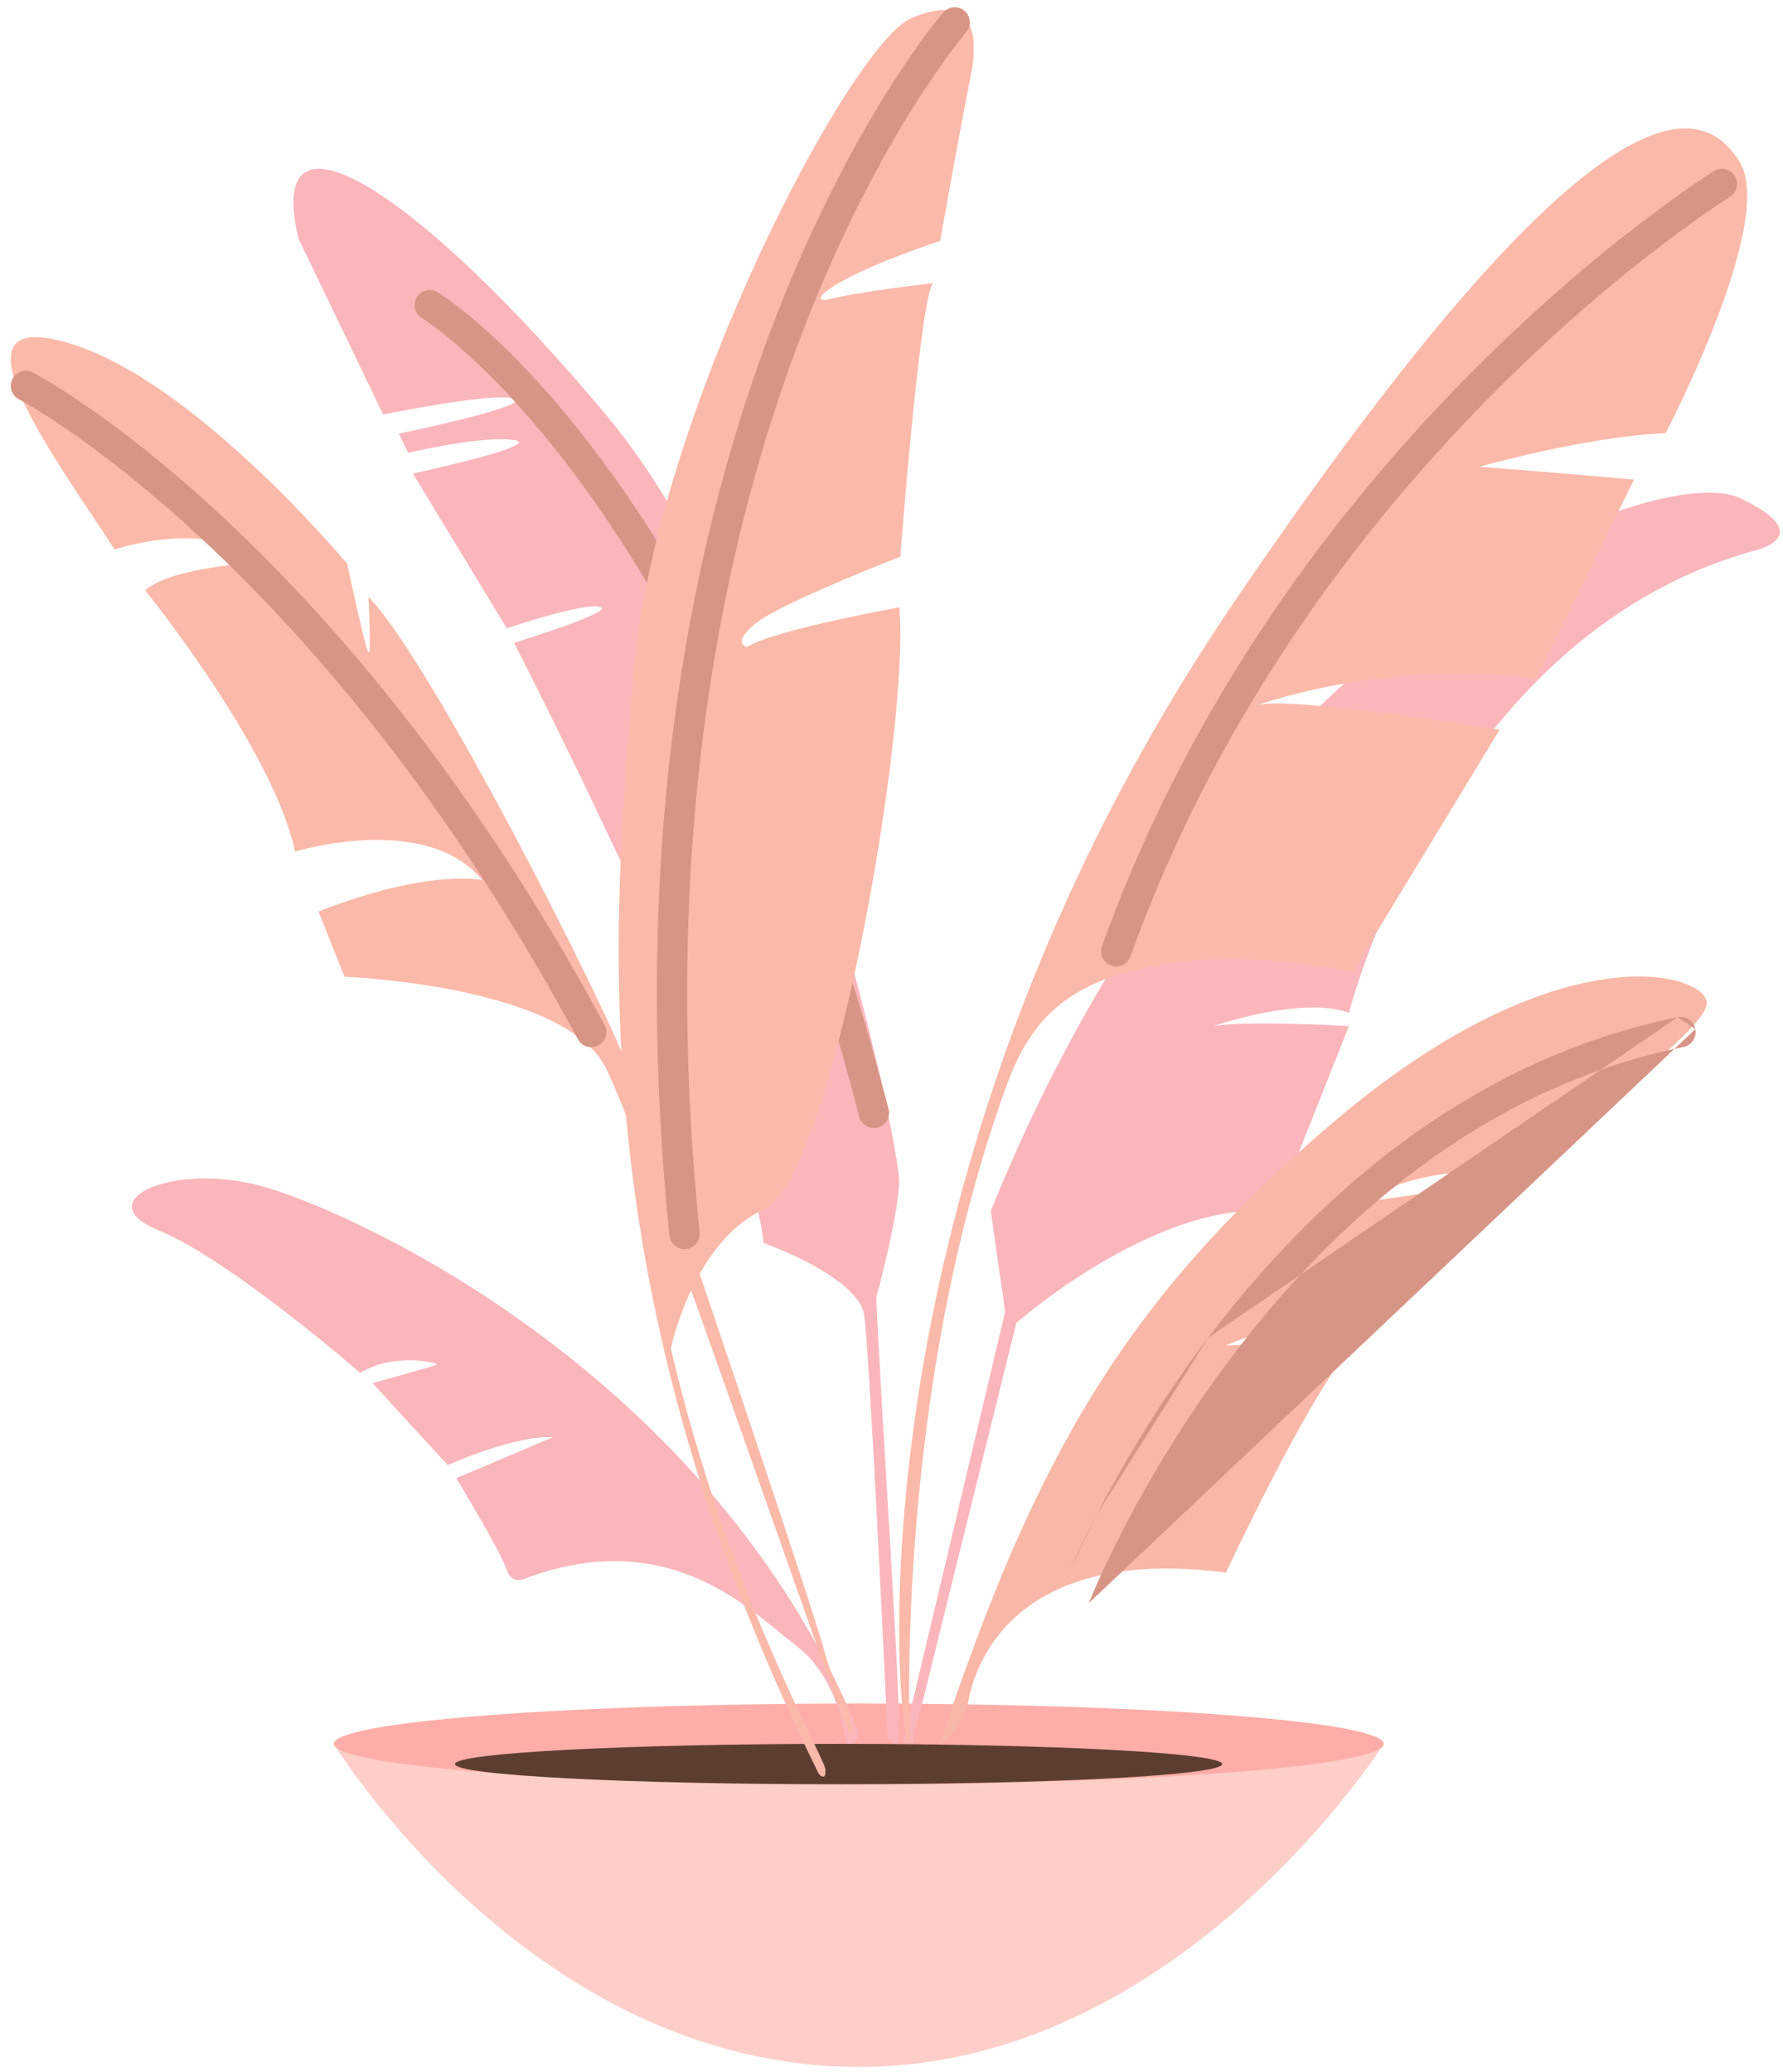
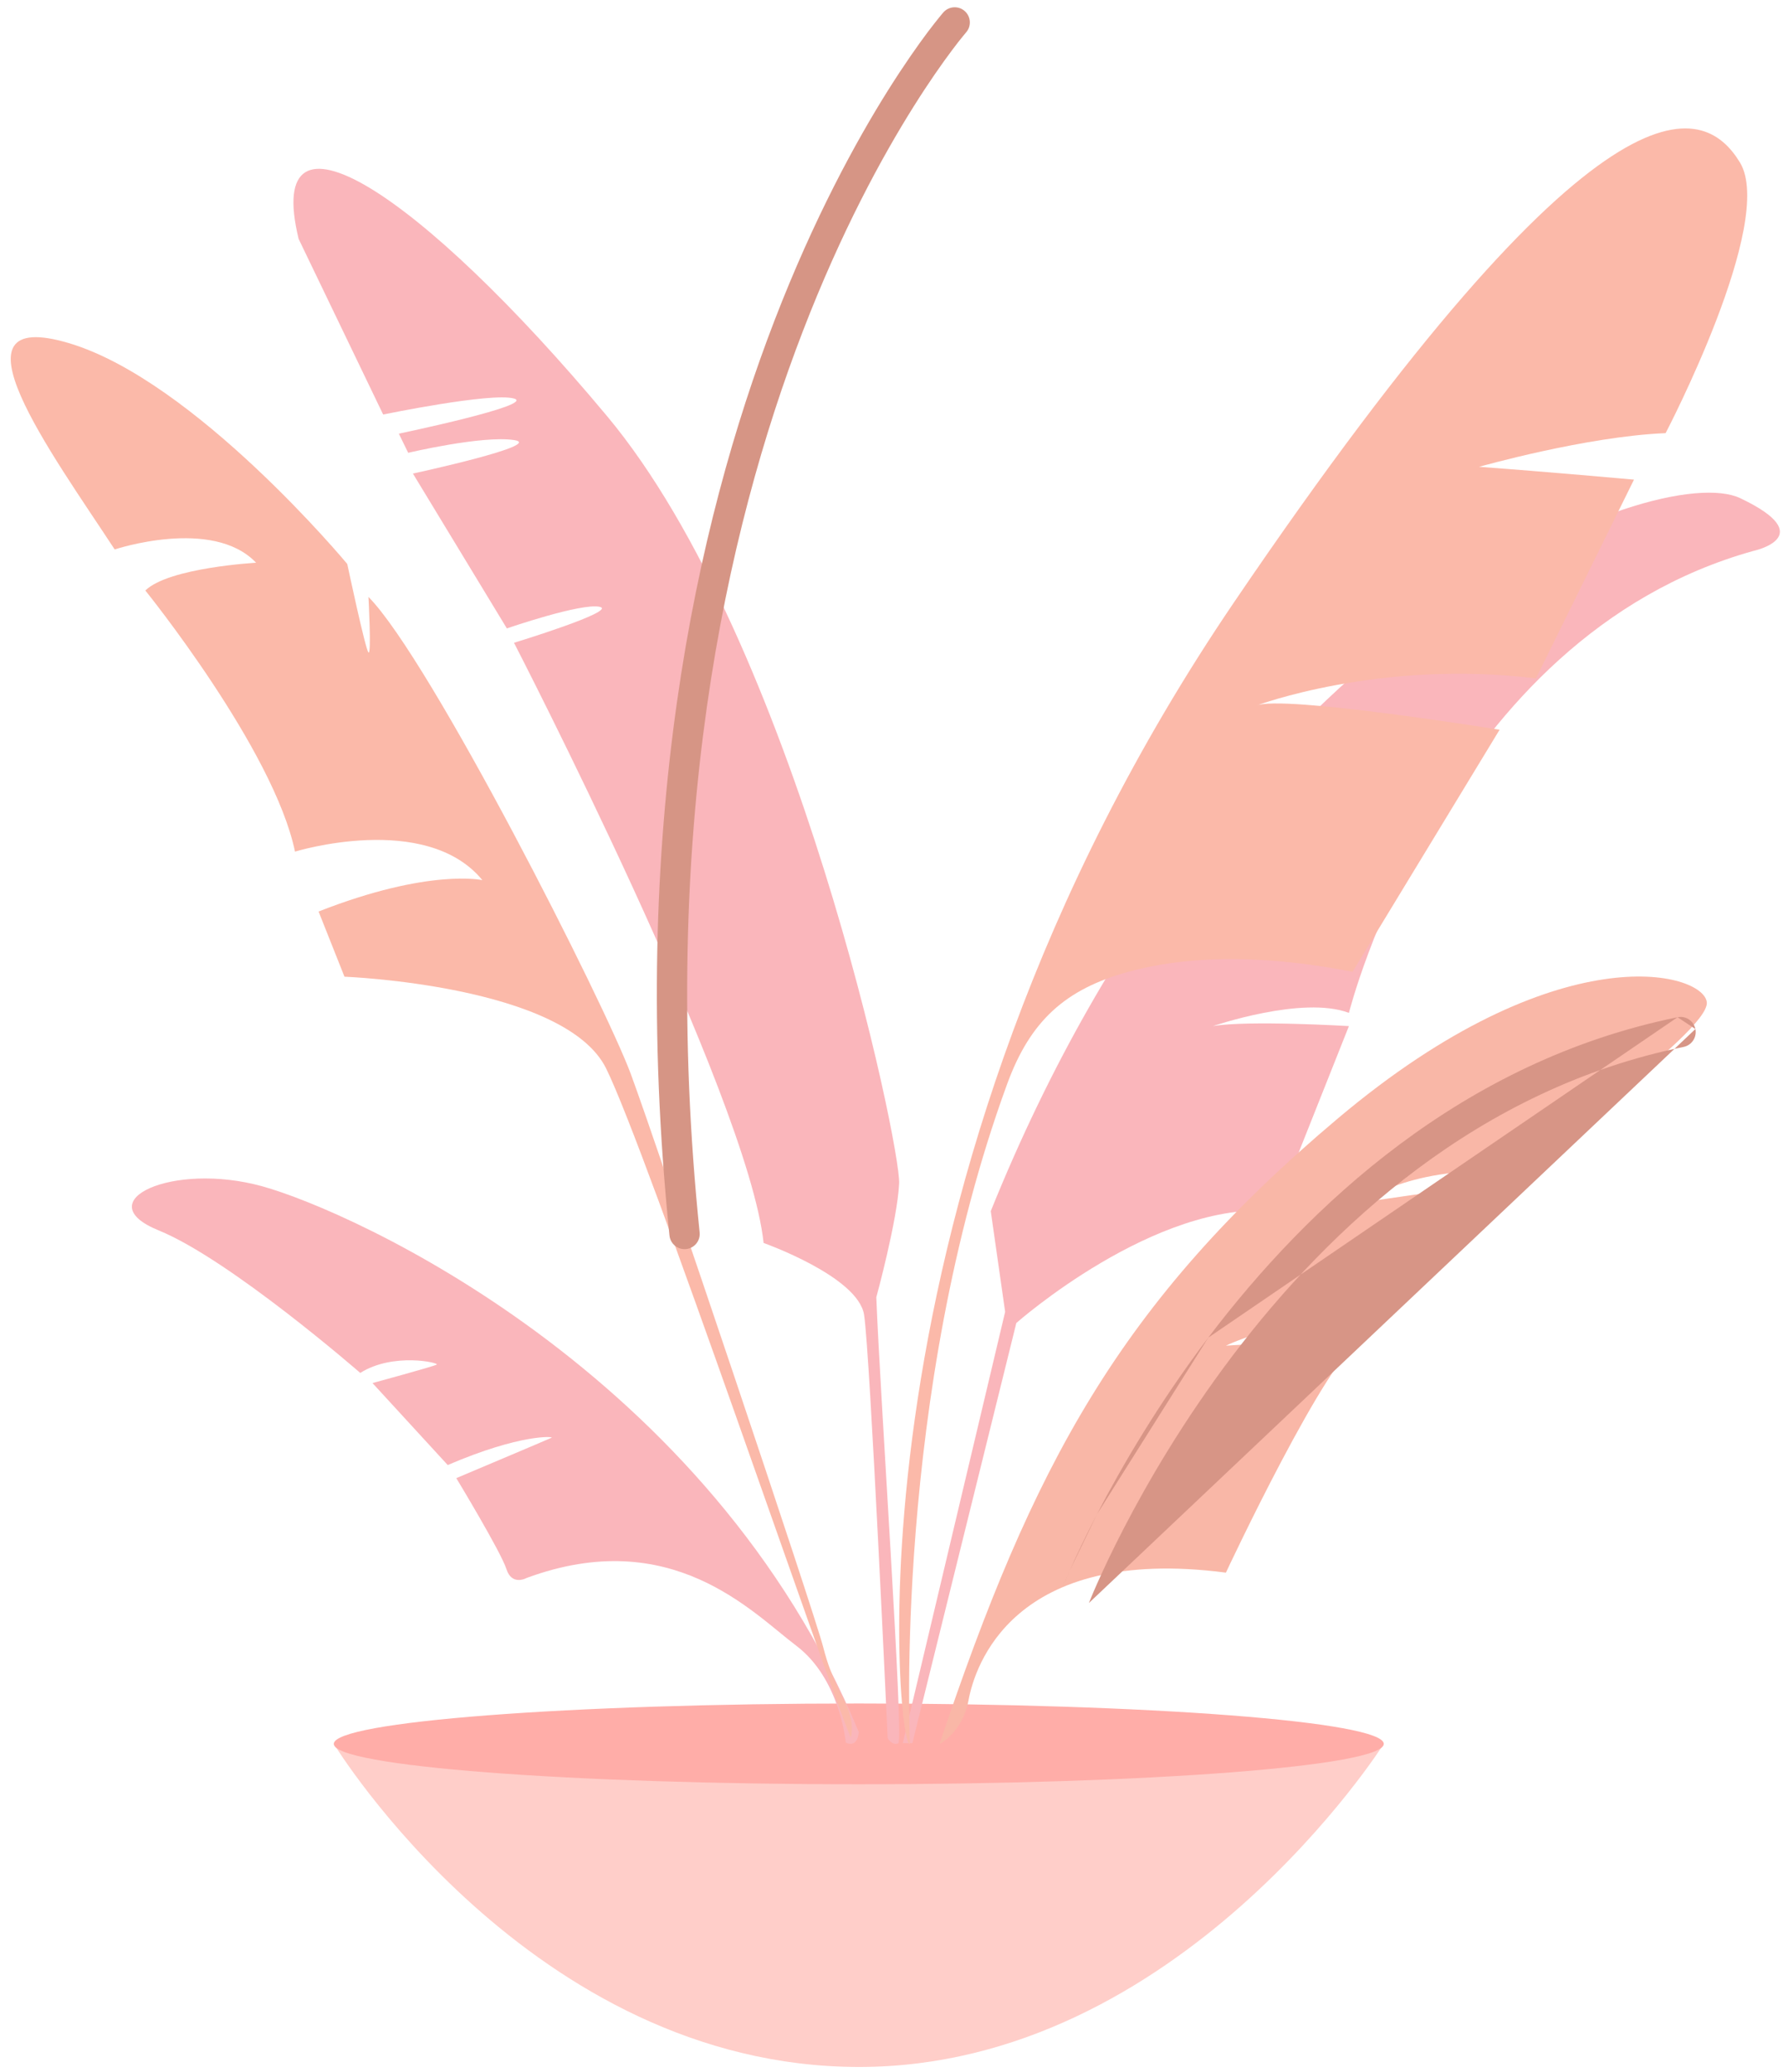
<svg xmlns="http://www.w3.org/2000/svg" width="44.152px" height="51.3px" viewBox="-0.266 24.32 44.152 51.3" fill="none">
  <g id="Small Plant/Small Vase 5">
    <g id="Group 24 Copy">
      <path id="Fill 9" fill-rule="evenodd" clip-rule="evenodd" d="M8 67.5H34C34 67.5 28.938 75.507 21 75.5C12.877 75.493 8 67.5 8 67.5" fill="#FFCEC9" />
      <path id="Fill 11" fill-rule="evenodd" clip-rule="evenodd" d="M34 67.5C34 68.052 28.18 68.5 21 68.5C13.82 68.5 8 68.052 8 67.5C8 66.948 13.82 66.5 21 66.5C28.18 66.5 34 66.948 34 67.5" fill="#FFADA8" />
-       <path id="Fill 13" fill-rule="evenodd" clip-rule="evenodd" d="M30 68C30 68.276 25.747 68.5 20.5 68.5C15.253 68.5 11 68.276 11 68C11 67.724 15.253 67.5 20.5 67.5C25.747 67.5 30 67.724 30 68" fill="#5C3E31" />
      <path id="Fill 15" fill-rule="evenodd" clip-rule="evenodd" d="M20.677 67.468C20.677 67.468 20.541 65.893 19.451 65.069C18.36 64.245 16.362 62.068 12.774 63.392C12.774 63.392 12.41 63.598 12.274 63.171C12.138 62.745 11.033 60.92 11.033 60.92C11.033 60.92 13.334 59.949 13.394 59.919C13.455 59.89 12.637 59.816 10.821 60.596L8.958 58.566C8.958 58.566 10.472 58.154 10.548 58.109C10.624 58.065 9.473 57.8 8.655 58.315C8.655 58.315 5.431 55.505 3.659 54.784C1.888 54.063 4.007 53.077 6.233 53.695C8.459 54.313 17.306 58.281 21 67.208C21 67.208 20.98 67.615 20.677 67.468" fill="#FAB6BB" />
      <g id="Group 19">
        <path id="Fill 17" fill-rule="evenodd" clip-rule="evenodd" d="M20.802 67.345C20.802 67.345 20.884 67.105 20.763 66.724C20.642 66.343 20.336 65.962 20.122 65.115C19.908 64.267 15.997 52.648 15.355 50.914C14.713 49.181 10.395 40.654 8.858 39.1C8.858 39.1 8.936 40.555 8.858 40.475C8.78 40.395 8.333 38.284 8.333 38.284C8.333 38.284 4.559 33.741 1.436 32.815C-1.686 31.889 1.028 35.565 2.574 37.925C2.574 37.925 4.997 37.118 6.076 38.254C6.076 38.254 3.917 38.373 3.333 38.941C3.333 38.941 6.514 42.878 7.039 45.407C7.039 45.407 10.278 44.41 11.679 46.113C11.679 46.113 10.366 45.814 7.623 46.89L8.264 48.504C8.264 48.504 13.721 48.713 14.743 50.775C15.764 52.837 20.238 66.045 20.802 67.345" fill="#FBB9A9" />
      </g>
-       <path id="Stroke 20 (Stroke)" fill-rule="evenodd" clip-rule="evenodd" d="M0.042 33.702C0.138 33.518 0.364 33.447 0.548 33.542L0.375 33.875C0.548 33.542 0.548 33.542 0.548 33.542L0.549 33.543L0.551 33.544L0.556 33.547L0.574 33.556C0.59 33.565 0.613 33.578 0.643 33.594C0.703 33.627 0.789 33.677 0.901 33.744C1.125 33.878 1.449 34.081 1.857 34.363C2.674 34.925 3.826 35.801 5.182 37.056C7.894 39.568 11.42 43.601 14.705 49.697C14.803 49.88 14.735 50.107 14.553 50.205C14.37 50.303 14.143 50.235 14.045 50.053C10.802 44.034 7.328 40.066 4.672 37.607C3.344 36.377 2.22 35.524 1.432 34.98C1.037 34.708 0.727 34.513 0.516 34.387C0.411 34.325 0.331 34.279 0.278 34.249C0.251 34.234 0.232 34.224 0.219 34.217L0.205 34.209L0.202 34.208C0.202 34.208 0.202 34.208 0.202 34.208M0.042 33.702C-0.053 33.886 0.019 34.112 0.202 34.208Z" fill="#D79586" />
      <path id="Fill 22" fill-rule="evenodd" clip-rule="evenodd" d="M21.715 67.364C21.715 67.364 21.831 67.552 21.977 67.486C22.122 67.419 21.521 58.783 21.434 56.441C21.434 56.441 21.954 54.544 21.999 53.625C22.045 52.706 19.418 40.196 14.766 34.623C10.114 29.05 6.237 26.56 7.129 30.236L9.222 34.584C9.222 34.584 11.904 34.03 12.462 34.188C13.021 34.347 9.61 35.058 9.61 35.058L9.842 35.532C9.842 35.532 11.671 35.098 12.462 35.216C13.254 35.334 9.959 36.046 9.959 36.046L12.285 39.88C12.285 39.88 14.135 39.242 14.586 39.346C15.036 39.45 12.462 40.236 12.462 40.236C12.462 40.236 18.255 51.461 18.643 55.097C18.643 55.097 20.984 55.927 21.131 56.876C21.279 57.824 21.715 67.364 21.715 67.364" fill="#FAB6BB" />
-       <path id="Stroke 24 (Stroke)" fill-rule="evenodd" clip-rule="evenodd" d="M10.054 31.681C10.161 31.504 10.391 31.447 10.569 31.554L10.375 31.875C10.569 31.554 10.569 31.554 10.569 31.554L10.57 31.555L10.572 31.556L10.577 31.559L10.596 31.571C10.611 31.581 10.633 31.595 10.661 31.613C10.718 31.651 10.798 31.707 10.901 31.782C11.107 31.934 11.402 32.166 11.766 32.492C12.495 33.146 13.502 34.179 14.635 35.709C16.903 38.77 19.672 43.815 21.738 51.781C21.79 51.981 21.67 52.186 21.469 52.238C21.269 52.29 21.064 52.17 21.012 51.969C18.968 44.088 16.238 39.133 14.033 36.156C12.93 34.667 11.957 33.671 11.265 33.051C10.92 32.741 10.644 32.524 10.457 32.386C10.364 32.318 10.292 32.269 10.245 32.238C10.222 32.222 10.205 32.211 10.194 32.204L10.183 32.197L10.181 32.196L10.181 32.196C10.004 32.089 9.947 31.859 10.054 31.681ZM10.181 32.196C10.181 32.196 10.181 32.196 10.181 32.196L10.181 32.196Z" fill="#D79586" />
      <g id="Group 28">
        <path id="Fill 26" fill-rule="evenodd" clip-rule="evenodd" d="M22.09 67.482H22.327L24.901 57.079C24.901 57.079 28.346 54.032 31.316 54.309L33.137 49.727C33.137 49.727 30.642 49.578 29.771 49.727C29.771 49.727 31.989 48.965 33.137 49.4C33.137 49.4 35.473 40.099 43.154 37.961C43.154 37.961 44.828 37.605 42.824 36.654C40.818 35.705 30.207 39.584 24.268 54.309L24.624 56.802L22.09 67.482Z" fill="#FAB6BB" />
      </g>
      <path id="Fill 29" fill-rule="evenodd" clip-rule="evenodd" d="M22.267 67.493C22.267 67.493 21.848 58.885 24.674 51.161C25.244 49.603 26.107 48.81 27.689 48.379C28.968 48.031 30.762 47.901 33.227 48.383L36.868 42.389C36.868 42.389 31.466 41.515 30.84 41.793C30.84 41.793 33.893 40.642 37.768 41.118L40.196 36.196C40.196 36.196 38.003 35.998 36.359 35.879C36.359 35.879 39.021 35.124 40.979 35.045C40.979 35.045 43.719 29.812 42.818 28.34C41.918 26.868 39.429 25.775 30.292 39.233C20.387 53.821 21.981 67.85 22.267 67.493" fill="#FBB9A9" />
-       <path id="Stroke 31 (Stroke)" fill-rule="evenodd" clip-rule="evenodd" d="M42.178 28.556C42.354 28.447 42.585 28.502 42.694 28.678C42.803 28.854 42.748 29.085 42.572 29.194L42.571 29.195L42.566 29.198L42.545 29.211C42.526 29.223 42.498 29.241 42.46 29.266C42.384 29.315 42.271 29.389 42.126 29.489C41.834 29.687 41.411 29.986 40.888 30.384C39.843 31.181 38.401 32.373 36.819 33.953C33.655 37.115 29.943 41.82 27.728 48.002C27.658 48.197 27.444 48.298 27.249 48.228C27.054 48.158 26.952 47.944 27.022 47.749C29.285 41.432 33.073 36.636 36.289 33.423C37.898 31.815 39.366 30.601 40.434 29.788C40.968 29.381 41.401 29.075 41.703 28.869C41.854 28.766 41.971 28.689 42.052 28.637C42.092 28.61 42.123 28.591 42.144 28.577L42.169 28.562L42.175 28.558L42.177 28.557L42.178 28.556C42.178 28.556 42.178 28.556 42.375 28.875L42.178 28.556Z" fill="#D79586" />
      <path id="Fill 33" fill-rule="evenodd" clip-rule="evenodd" d="M23 67.5C23 67.5 23.569 67.227 23.718 66.416C23.868 65.604 24.795 62.569 30.091 63.26C30.091 63.26 32.634 57.82 33.502 57.429L30.091 57.64C30.091 57.64 31.677 56.858 33.741 57.009C33.741 57.009 35.985 53.913 36.763 53.612L33.442 54.093C33.442 54.093 34.728 53.15 37.122 53.351C37.122 53.351 42.089 49.886 41.999 49.135C41.909 48.383 38.319 47.421 32.873 52.005C27.428 56.588 25.304 60.65 23 67.5" fill="#F9B7A7" />
      <path id="Stroke 35 (Stroke)" fill-rule="evenodd" clip-rule="evenodd" d="M41.717 49.8C41.758 50.003 41.627 50.201 41.424 50.243C36.356 51.273 32.677 54.693 30.252 57.894C29.042 59.491 28.152 61.024 27.565 62.157C27.271 62.724 27.054 63.189 26.91 63.513C26.838 63.674 26.785 63.8 26.75 63.885C26.732 63.927 26.719 63.959 26.711 63.98L26.701 64.004L26.699 64.01L26.699 64.011C26.699 64.011 26.699 64.011 26.699 64.011M41.717 49.8C41.675 49.597 41.477 49.466 41.275 49.508ZM41.275 49.508C35.953 50.589 32.133 54.169 29.654 57.441ZM29.654 57.441C28.413 59.08 27.501 60.651 26.899 61.812ZM26.899 61.812C26.598 62.393 26.374 62.873 26.225 63.208ZM26.225 63.208C26.15 63.375 26.095 63.507 26.057 63.597ZM26.057 63.597C26.038 63.643 26.024 63.678 26.015 63.701ZM26.015 63.701L26.004 63.729ZM26.004 63.729L26.001 63.736ZM26.001 63.736L26 63.738ZM26 63.738C26 63.739 26 63.739 26.349 63.875Z" fill="#D79586" />
      <g id="Group 39">
-         <path id="Fill 37" fill-rule="evenodd" clip-rule="evenodd" d="M20.008 68.241C20.008 68.241 20.201 68.46 20.172 68.131C20.143 67.803 17.766 63.765 16.346 57.708C16.346 57.708 16.896 55.075 18.636 54.273C20.375 53.471 22.288 42.132 21.999 39.358C21.999 39.358 18.868 39.924 18.23 40.342C18.23 40.342 17.824 40.253 18.462 39.745C19.1 39.238 22.028 38.104 22.028 38.104C22.028 38.104 22.52 31.659 22.839 31.331C22.839 31.331 21.013 31.54 20.317 31.719C19.622 31.898 20.23 31.211 23.013 30.287C23.013 30.287 23.535 27.362 23.767 26.228C23.999 25.095 23.806 24.14 22.308 24.766C20.81 25.393 15.969 34.553 15.428 40.959C14.886 47.364 14.075 56.216 20.008 68.241" fill="#FBB9A9" />
-       </g>
+         </g>
      <path id="Stroke 40 (Stroke)" fill-rule="evenodd" clip-rule="evenodd" d="M23.658 25.121C23.658 25.121 23.658 25.121 23.658 25.121L23.657 25.122L23.654 25.126L23.637 25.146C23.622 25.163 23.599 25.191 23.569 25.229C23.508 25.303 23.418 25.417 23.304 25.57C23.075 25.876 22.747 26.338 22.36 26.955C21.584 28.19 20.567 30.047 19.613 32.525C17.704 37.478 16.042 44.919 17.059 54.837C17.08 55.043 16.93 55.227 16.724 55.248C16.518 55.269 16.334 55.119 16.312 54.913C15.283 44.87 16.965 37.311 18.913 32.255C19.887 29.728 20.926 27.828 21.724 26.556C22.124 25.92 22.463 25.442 22.703 25.12C22.824 24.96 22.92 24.839 22.986 24.757C23.019 24.716 23.045 24.684 23.063 24.663L23.084 24.639L23.09 24.632L23.091 24.63L23.092 24.629C23.092 24.629 23.092 24.629 23.375 24.875L23.092 24.629C23.228 24.473 23.465 24.456 23.621 24.592C23.777 24.728 23.794 24.965 23.658 25.121Z" fill="#D69585" />
    </g>
  </g>
</svg>